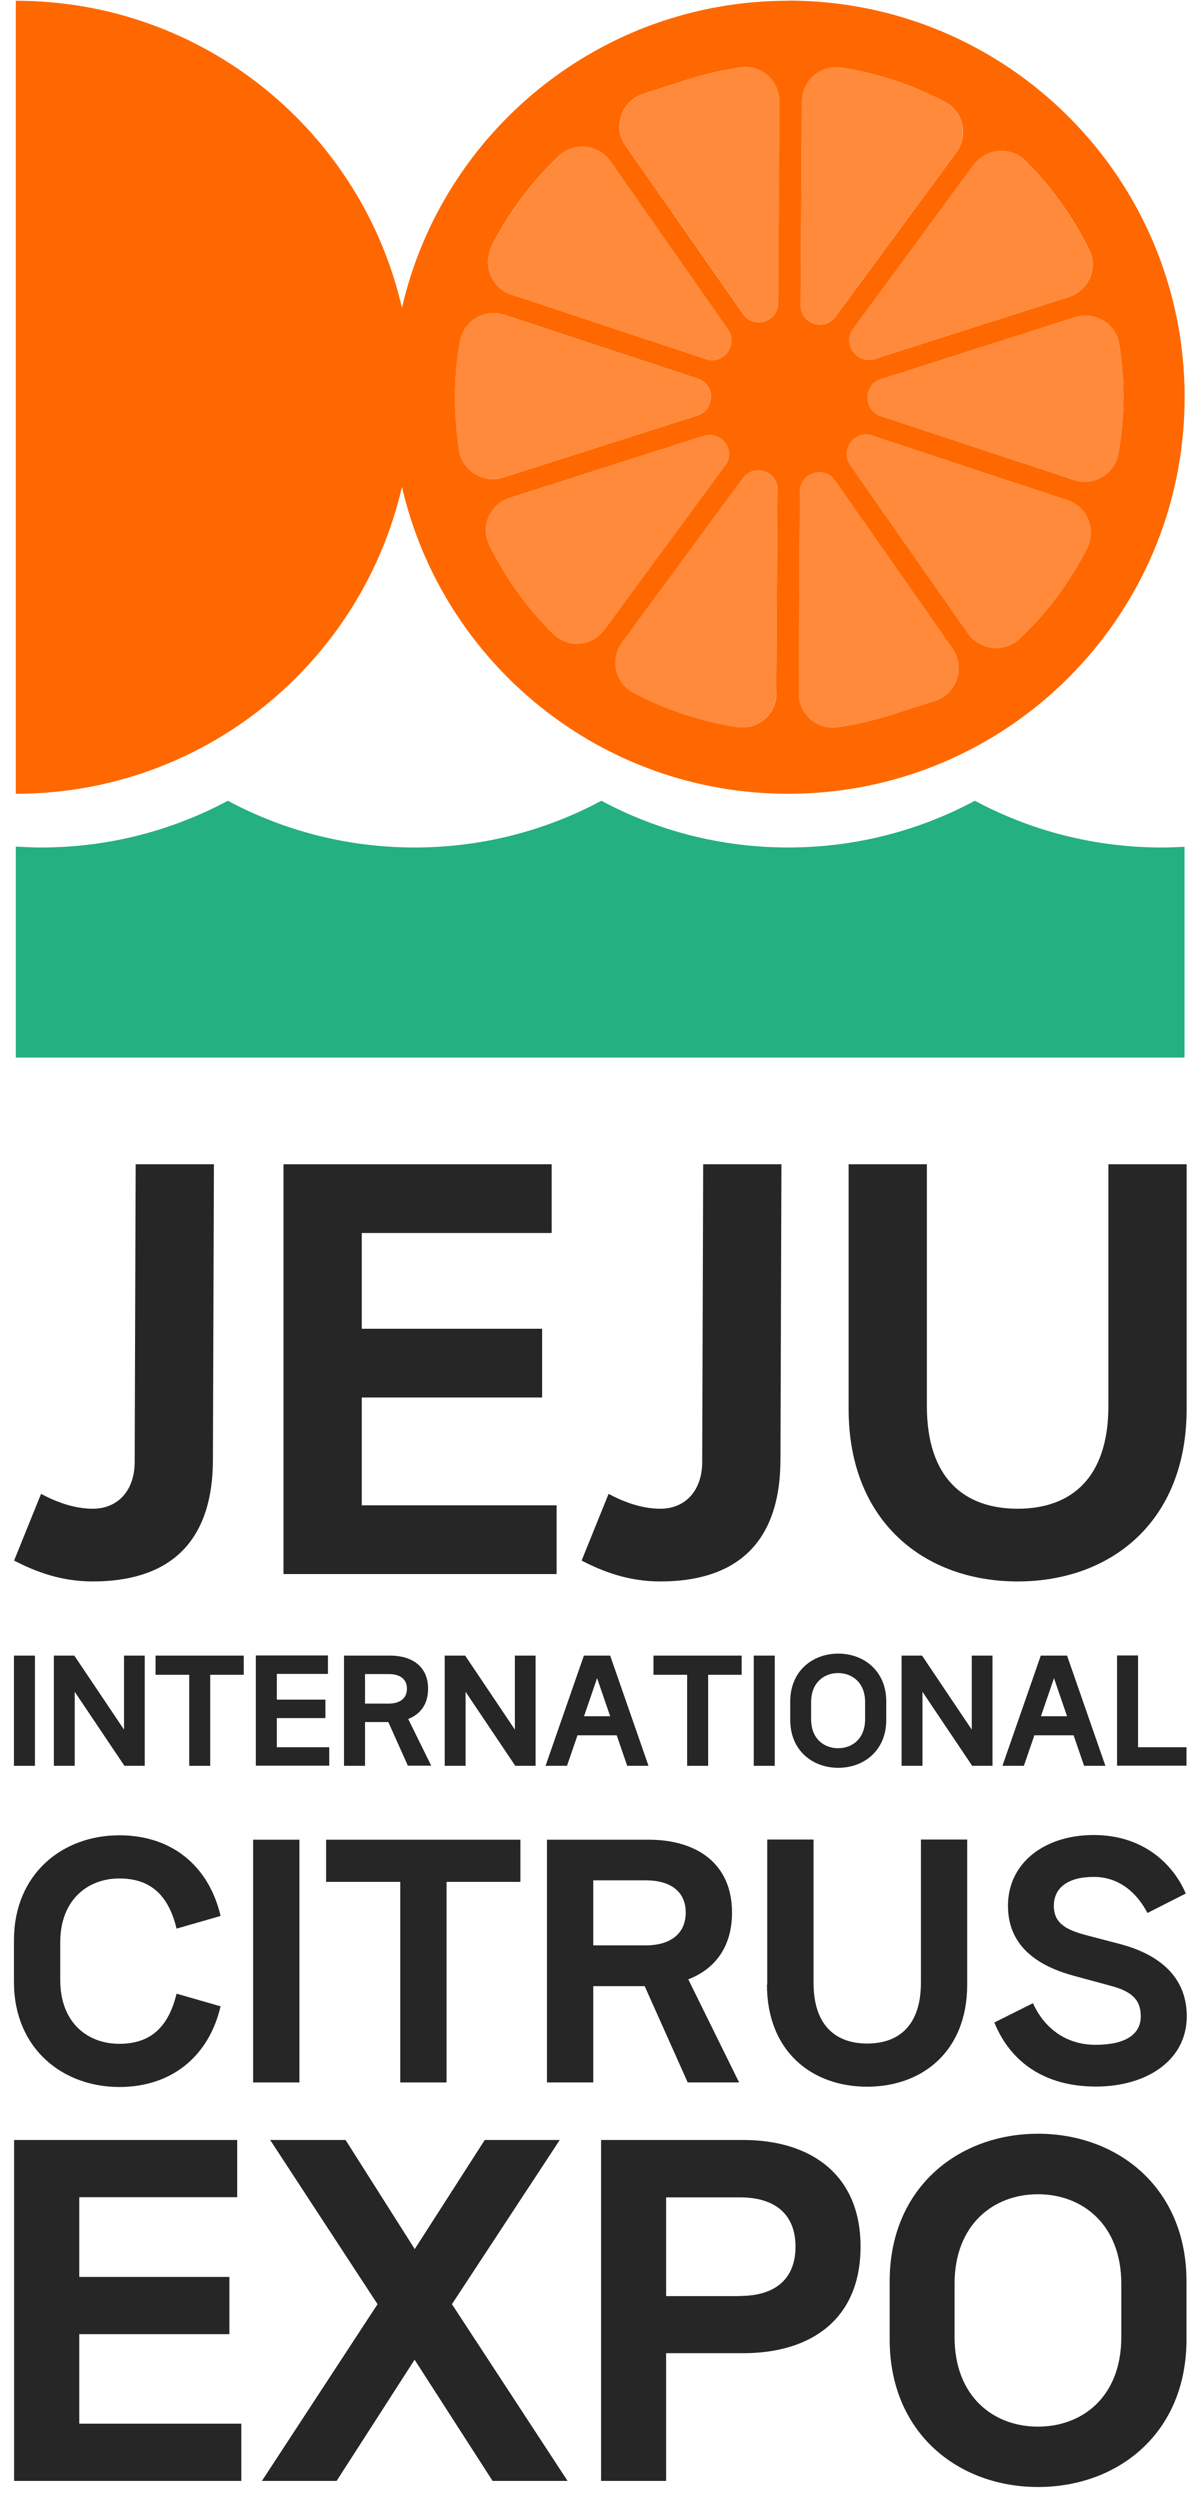
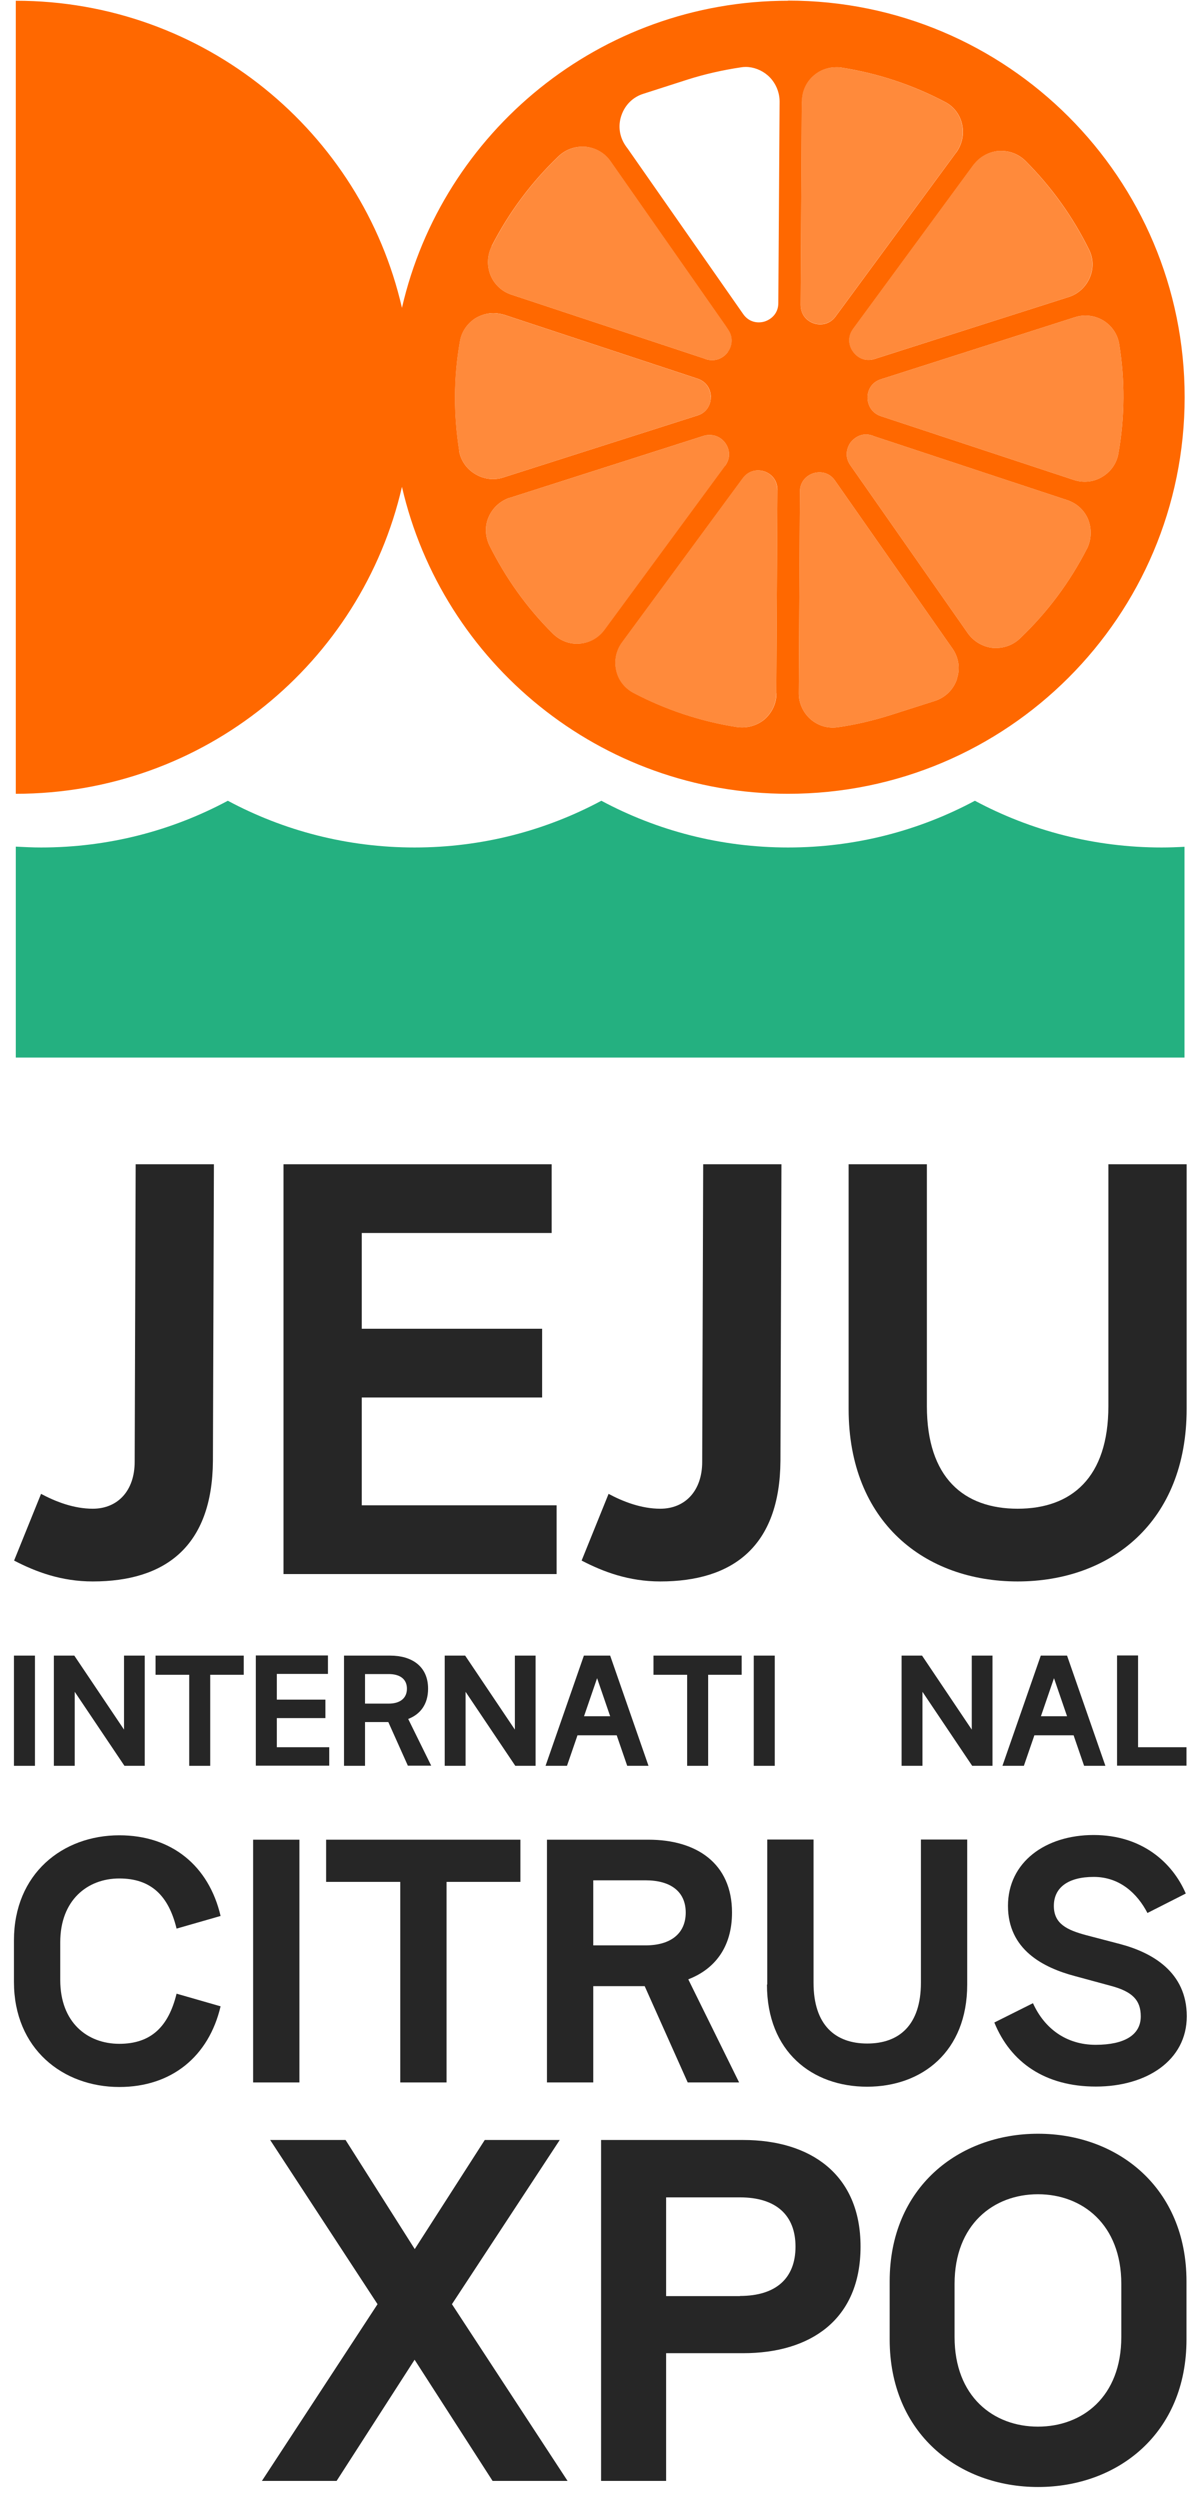
<svg xmlns="http://www.w3.org/2000/svg" width="84" height="176" viewBox="0 0 84 176" fill="none">
  <path d="M2.882 105.162C3.932 105.722 5.202 106.212 6.532 106.212C8.282 106.212 9.482 104.952 9.482 102.912L9.552 81.962H15.062L14.992 102.842C14.952 108.882 11.622 111.332 6.532 111.332C4.322 111.332 2.532 110.662 0.992 109.862L2.892 105.162H2.882Z" fill="#262626" />
  <path d="M25.472 105.972H39.192V110.812H19.962V81.962H38.842V86.802H25.472V93.542H38.172V98.382H25.472V105.962V105.972Z" fill="#262626" />
  <path d="M42.842 105.162C43.892 105.722 45.162 106.212 46.492 106.212C48.242 106.212 49.442 104.952 49.442 102.912L49.512 81.962H55.022L54.952 102.842C54.912 108.882 51.582 111.332 46.492 111.332C44.282 111.332 42.492 110.662 40.952 109.862L42.852 105.162H42.842Z" fill="#262626" />
  <path d="M59.752 99.192V81.962H65.262V98.982C65.262 104.032 67.862 106.212 71.652 106.212C75.442 106.212 78.042 104.032 78.042 98.982V81.962H83.552V99.192C83.552 107.162 78.182 111.332 71.652 111.332C65.122 111.332 59.752 107.152 59.752 99.192Z" fill="#262626" />
  <path d="M0.982 124.312V116.552H2.462V124.312H0.982Z" fill="#262626" />
  <path d="M3.792 124.312V116.552H5.232L8.732 121.762V116.552H10.192V124.312H8.762L5.262 119.102V124.312H3.802H3.792Z" fill="#262626" />
  <path d="M17.162 116.552V117.902H14.802V124.312H13.322V117.902H10.952V116.552H17.162Z" fill="#262626" />
  <path d="M19.492 123.002H23.182V124.302H18.012V116.542H23.092V117.842H19.492V119.652H22.912V120.952H19.492V122.992V123.002Z" fill="#262626" />
  <path d="M28.722 124.312L27.342 121.232H25.702V124.312H24.222V116.552H27.472C28.992 116.552 30.142 117.302 30.142 118.882C30.142 119.992 29.582 120.692 28.742 121.012L30.362 124.302H28.722V124.312ZM25.702 117.852V119.932H27.372C28.182 119.932 28.652 119.542 28.652 118.882C28.652 118.222 28.182 117.852 27.372 117.852H25.702Z" fill="#262626" />
  <path d="M31.312 124.312V116.552H32.752L36.252 121.762V116.552H37.712V124.312H36.282L32.782 119.102V124.312H31.322H31.312Z" fill="#262626" />
  <path d="M44.162 124.312L43.422 122.162H40.662L39.922 124.312H38.412L41.112 116.552H42.962L45.662 124.312H44.152H44.162ZM41.132 120.822H42.962L42.042 118.142L41.122 120.822H41.132Z" fill="#262626" />
  <path d="M52.222 116.552V117.902H49.862V124.312H48.382V117.902H46.012V116.552H52.222Z" fill="#262626" />
  <path d="M53.072 124.312V116.552H54.552V124.312H53.072Z" fill="#262626" />
-   <path d="M55.642 121.092V119.772C55.642 117.642 57.212 116.412 59.022 116.412C60.832 116.412 62.402 117.642 62.402 119.772V121.092C62.402 123.232 60.832 124.452 59.022 124.452C57.212 124.452 55.642 123.232 55.642 121.092ZM60.912 121.032V119.822C60.912 118.472 60.022 117.782 59.012 117.782C58.002 117.782 57.112 118.472 57.112 119.822V121.032C57.112 122.392 58.002 123.072 59.012 123.072C60.022 123.072 60.912 122.392 60.912 121.032Z" fill="#262626" />
  <path d="M63.482 124.312V116.552H64.922L68.422 121.762V116.552H69.882V124.312H68.452L64.952 119.102V124.312H63.492H63.482Z" fill="#262626" />
  <path d="M76.332 124.312L75.592 122.162H72.832L72.092 124.312H70.582L73.282 116.552H75.132L77.832 124.312H76.322H76.332ZM73.302 120.822H75.132L74.212 118.142L73.292 120.822H73.302Z" fill="#262626" />
  <path d="M80.132 123.002H83.542V124.302H78.652V116.542H80.132V123.002Z" fill="#262626" />
  <path d="M0.982 139.512V136.602C0.982 131.902 4.412 129.202 8.402 129.202C12.082 129.202 14.702 131.342 15.532 134.882L12.432 135.772C11.872 133.462 10.642 132.242 8.402 132.242C6.162 132.242 4.242 133.762 4.242 136.732V139.392C4.242 142.382 6.152 143.882 8.402 143.882C10.652 143.882 11.872 142.652 12.432 140.352L15.532 141.242C14.702 144.772 12.082 146.922 8.402 146.922C4.432 146.922 0.982 144.242 0.982 139.522V139.512Z" fill="#262626" />
  <path d="M17.822 146.602V129.512H21.082V146.602H17.822Z" fill="#262626" />
  <path d="M36.642 129.512V132.482H31.442V146.602H28.182V132.482H22.962V129.512H36.642Z" fill="#262626" />
  <path d="M48.422 146.602L45.392 139.822H41.772V146.602H38.512V129.512H45.662C49.012 129.512 51.542 131.152 51.542 134.642C51.542 137.092 50.312 138.632 48.462 139.342L52.042 146.602H48.422ZM41.772 132.382V136.952H45.452C47.242 136.952 48.282 136.102 48.282 134.642C48.282 133.182 47.242 132.372 45.452 132.372H41.772V132.382Z" fill="#262626" />
  <path d="M54.022 139.712V129.502H57.282V139.582C57.282 142.572 58.822 143.862 61.062 143.862C63.302 143.862 64.842 142.572 64.842 139.582V129.502H68.102V139.712C68.102 144.432 64.922 146.902 61.052 146.902C57.182 146.902 54.002 144.432 54.002 139.712H54.022Z" fill="#262626" />
  <path d="M72.732 141.022C73.542 142.812 75.082 143.952 77.142 143.952C79.202 143.952 80.322 143.242 80.322 141.952C80.322 140.812 79.742 140.202 78.182 139.792L75.712 139.122C73.442 138.522 70.972 137.252 70.972 134.172C70.972 131.092 73.612 129.182 77.002 129.182C80.392 129.182 82.552 131.112 83.492 133.302L80.792 134.672C80.082 133.302 78.842 132.132 77.012 132.132C75.182 132.132 74.202 132.902 74.202 134.172C74.202 135.442 75.142 135.872 76.472 136.232L78.842 136.852C81.132 137.452 83.562 138.832 83.562 141.942C83.562 145.052 80.732 146.892 77.162 146.892C73.592 146.892 71.152 145.192 70.012 142.382L72.752 141.012L72.732 141.022Z" fill="#262626" />
-   <path d="M5.572 170.622H16.992V174.652H0.992V150.652H16.702V154.682H5.582V160.292H16.152V164.322H5.582V170.632L5.572 170.622Z" fill="#262626" />
  <path d="M18.442 174.652L26.582 162.212L19.022 150.652H24.332L29.202 158.332L34.132 150.652H39.412L31.822 162.212L39.962 174.652H34.682L29.192 166.122L23.702 174.652H18.422H18.442Z" fill="#262626" />
  <path d="M60.592 158.162C60.592 163.332 57.032 165.662 52.332 165.662H46.902V174.652H42.322V150.652H52.332C57.032 150.652 60.592 153.042 60.592 158.152V158.162ZM52.102 161.632C54.642 161.632 56.012 160.382 56.012 158.162C56.012 155.942 54.642 154.692 52.102 154.692H46.902V161.642H52.102V161.632Z" fill="#262626" />
  <path d="M62.642 164.692V160.602C62.642 154.002 67.492 150.212 73.092 150.212C78.692 150.212 83.542 154.012 83.542 160.602V164.692C83.542 171.322 78.692 175.082 73.092 175.082C67.492 175.082 62.642 171.312 62.642 164.692ZM78.952 164.522V160.782C78.952 156.602 76.212 154.472 73.082 154.472C69.952 154.472 67.212 156.602 67.212 160.782V164.522C67.212 168.722 69.952 170.832 73.082 170.832C76.212 170.832 78.952 168.732 78.952 164.522Z" fill="#262626" />
  <path d="M81.792 59.662C77.042 59.662 72.562 58.472 68.642 56.372C64.722 58.472 60.252 59.662 55.492 59.662C50.732 59.662 46.262 58.472 42.342 56.372C38.422 58.472 33.952 59.662 29.192 59.662C24.432 59.662 19.962 58.472 16.042 56.372C12.122 58.472 7.652 59.662 2.892 59.662C2.292 59.662 1.702 59.632 1.112 59.602V74.452H83.402V59.612C82.872 59.642 82.332 59.662 81.792 59.662Z" fill="#24B080" />
  <path d="M67.342 10.712L67.322 10.732L58.842 22.262C58.412 22.852 57.772 22.902 57.322 22.762C56.852 22.612 56.372 22.192 56.372 21.442L56.452 7.132C56.452 6.422 56.762 5.752 57.302 5.302C57.732 4.932 58.292 4.732 58.872 4.732C58.992 4.732 59.132 4.732 59.262 4.762C61.802 5.162 64.252 5.972 66.542 7.182C67.142 7.492 67.582 8.062 67.732 8.752C67.892 9.432 67.732 10.152 67.332 10.722L67.342 10.712Z" fill="#FF8A3B" />
  <path d="M76.722 19.552C76.442 20.202 75.902 20.702 75.232 20.912L61.572 25.272C60.872 25.492 60.332 25.152 60.052 24.762C59.762 24.372 59.622 23.742 60.052 23.152L68.532 11.602L68.562 11.572C68.982 11.032 69.602 10.692 70.302 10.622H70.492C71.132 10.622 71.732 10.872 72.192 11.322C74.022 13.152 75.522 15.242 76.672 17.572C76.982 18.192 77.002 18.902 76.722 19.552Z" fill="#FF8A3B" />
  <path d="M67.382 47.812C67.132 48.542 66.572 49.102 65.832 49.342L62.762 50.322C61.502 50.722 60.232 51.022 58.962 51.202C58.262 51.292 57.612 51.092 57.082 50.642C56.542 50.172 56.232 49.492 56.242 48.782L56.322 34.612C56.322 33.872 56.822 33.452 57.282 33.312C57.742 33.172 58.382 33.232 58.802 33.842L66.922 45.452L67.062 45.652C67.512 46.292 67.622 47.082 67.372 47.802L67.382 47.812Z" fill="#FF8A3B" />
  <path d="M76.542 38.612C75.332 40.982 73.752 43.102 71.832 44.932C71.322 45.432 70.612 45.672 69.892 45.612C69.192 45.532 68.562 45.162 68.152 44.592L60.032 32.982L59.872 32.752C59.452 32.152 59.612 31.532 59.892 31.142C60.122 30.852 60.492 30.582 60.982 30.582C61.122 30.582 61.272 30.612 61.432 30.662C61.462 30.682 61.512 30.692 61.552 30.712L75.162 35.212C75.832 35.442 76.352 35.922 76.622 36.572C76.882 37.242 76.852 37.982 76.542 38.622V38.612Z" fill="#FF8A3B" />
  <path d="M78.752 31.902C78.642 32.602 78.222 33.202 77.622 33.562C77.022 33.932 76.292 34.012 75.622 33.792L62.032 29.302C61.332 29.072 61.082 28.462 61.082 27.982C61.082 27.502 61.332 26.912 62.042 26.692L75.682 22.332C75.912 22.252 76.182 22.212 76.412 22.212C76.862 22.212 77.312 22.332 77.702 22.572C78.292 22.942 78.692 23.532 78.802 24.212C79.222 26.772 79.202 29.362 78.752 31.902Z" fill="#FF8A3B" />
  <path d="M54.742 34.492L54.662 48.812C54.662 49.522 54.352 50.172 53.822 50.642C53.282 51.092 52.562 51.292 51.852 51.182C49.312 50.782 46.862 49.972 44.562 48.762C43.962 48.432 43.522 47.882 43.372 47.192C43.212 46.492 43.372 45.782 43.792 45.212L52.272 33.682C52.702 33.092 53.342 33.032 53.802 33.182C54.252 33.332 54.732 33.752 54.732 34.482L54.742 34.492Z" fill="#FF8A3B" />
  <path d="M51.072 32.802L42.592 44.332C42.172 44.902 41.542 45.262 40.822 45.312C40.122 45.372 39.442 45.112 38.932 44.612C37.102 42.802 35.602 40.692 34.452 38.382C34.162 37.762 34.122 37.032 34.402 36.402C34.682 35.752 35.212 35.272 35.872 35.042H35.902L49.542 30.682C49.692 30.632 49.832 30.622 49.972 30.622C50.472 30.622 50.852 30.882 51.072 31.192C51.352 31.582 51.492 32.202 51.052 32.802H51.072Z" fill="#FF8A3B" />
-   <path d="M54.902 7.152L54.812 21.332C54.812 22.072 54.312 22.482 53.852 22.632C53.402 22.772 52.752 22.712 52.332 22.102L44.212 10.472C44.162 10.412 44.122 10.352 44.072 10.282C43.622 9.642 43.512 8.852 43.762 8.132C44.012 7.392 44.572 6.832 45.312 6.602L48.392 5.612C49.612 5.222 50.902 4.932 52.172 4.742C52.292 4.722 52.402 4.712 52.512 4.712C53.072 4.712 53.632 4.932 54.062 5.302C54.592 5.762 54.902 6.452 54.902 7.142V7.152Z" fill="#FF8A3B" />
  <path d="M51.242 24.792C50.952 25.182 50.402 25.502 49.712 25.292C49.682 25.272 49.632 25.262 49.592 25.242L36.002 20.742C35.332 20.522 34.792 20.012 34.532 19.362C34.272 18.712 34.302 17.972 34.622 17.332C35.832 14.962 37.412 12.842 39.322 11.012C39.852 10.502 40.542 10.272 41.262 10.332C41.962 10.412 42.592 10.762 43.002 11.352L51.122 22.962L51.272 23.192C51.692 23.792 51.532 24.412 51.252 24.792H51.242Z" fill="#FF8A3B" />
  <path d="M55.492 0.052C42.252 0.052 31.142 9.292 28.302 21.672C25.462 9.292 14.372 0.052 1.112 0.052V55.882C14.362 55.882 25.452 46.662 28.302 34.272C31.152 46.652 42.252 55.882 55.492 55.882C70.912 55.882 83.412 43.392 83.412 27.962C83.412 12.532 70.922 0.042 55.492 0.042V0.052ZM34.612 17.332C35.822 14.962 37.402 12.842 39.312 11.012C39.842 10.502 40.532 10.272 41.252 10.332C41.952 10.412 42.582 10.762 42.992 11.352L51.112 22.962L51.262 23.192C51.682 23.792 51.522 24.412 51.242 24.792C50.952 25.182 50.402 25.502 49.712 25.292C49.682 25.272 49.632 25.262 49.592 25.242L36.002 20.742C35.332 20.522 34.792 20.012 34.532 19.362C34.272 18.712 34.302 17.972 34.622 17.332H34.612ZM32.332 31.722C31.932 29.182 31.932 26.592 32.382 24.052C32.492 23.352 32.912 22.752 33.512 22.382C33.902 22.162 34.322 22.042 34.752 22.042C35.012 22.042 35.262 22.092 35.512 22.162L49.102 26.652C49.802 26.882 50.052 27.472 50.052 27.952C50.052 28.432 49.802 29.042 49.102 29.252L35.442 33.612C34.772 33.832 34.042 33.732 33.442 33.362C32.842 33.002 32.432 32.402 32.322 31.722H32.332ZM40.822 45.312C40.122 45.372 39.442 45.112 38.932 44.612C37.102 42.802 35.602 40.692 34.452 38.382C34.162 37.762 34.122 37.032 34.402 36.402C34.682 35.752 35.212 35.272 35.872 35.042H35.902L49.542 30.682C49.692 30.632 49.832 30.622 49.972 30.622C50.472 30.622 50.852 30.882 51.072 31.192C51.352 31.582 51.492 32.202 51.052 32.802L42.572 44.332C42.152 44.902 41.522 45.262 40.802 45.312H40.822ZM54.672 48.812C54.672 49.522 54.362 50.172 53.832 50.642C53.292 51.092 52.572 51.292 51.862 51.182C49.322 50.782 46.872 49.972 44.572 48.762C43.972 48.432 43.532 47.882 43.382 47.192C43.222 46.492 43.382 45.782 43.802 45.212L52.282 33.682C52.712 33.092 53.352 33.032 53.812 33.182C54.262 33.332 54.742 33.752 54.742 34.482L54.662 48.802L54.672 48.812ZM54.802 21.332C54.802 22.072 54.302 22.482 53.842 22.632C53.392 22.772 52.742 22.712 52.322 22.102L44.202 10.472C44.152 10.412 44.112 10.352 44.062 10.282C43.612 9.642 43.502 8.852 43.752 8.132C44.002 7.392 44.562 6.832 45.302 6.602L48.382 5.612C49.602 5.222 50.892 4.932 52.162 4.742C52.282 4.722 52.392 4.712 52.502 4.712C53.062 4.712 53.622 4.932 54.052 5.302C54.582 5.762 54.892 6.452 54.892 7.142L54.802 21.322V21.332ZM68.572 11.572C68.992 11.032 69.612 10.692 70.312 10.622H70.502C71.142 10.622 71.742 10.872 72.202 11.322C74.032 13.152 75.532 15.242 76.682 17.572C76.992 18.192 77.012 18.902 76.732 19.552C76.452 20.202 75.912 20.702 75.242 20.912L61.582 25.272C60.882 25.492 60.342 25.152 60.062 24.762C59.772 24.372 59.632 23.742 60.062 23.152L68.542 11.602L68.572 11.572ZM56.462 7.132C56.462 6.422 56.772 5.752 57.312 5.302C57.742 4.932 58.302 4.732 58.882 4.732C59.002 4.732 59.142 4.732 59.272 4.762C61.812 5.162 64.262 5.972 66.552 7.182C67.152 7.492 67.592 8.062 67.742 8.752C67.902 9.432 67.742 10.152 67.342 10.722L67.322 10.742L58.842 22.272C58.412 22.862 57.772 22.912 57.322 22.772C56.852 22.622 56.372 22.202 56.372 21.452L56.452 7.142L56.462 7.132ZM67.382 47.812C67.132 48.542 66.572 49.102 65.832 49.342L62.762 50.322C61.502 50.722 60.232 51.022 58.962 51.202C58.262 51.292 57.612 51.092 57.082 50.642C56.542 50.172 56.232 49.492 56.242 48.782L56.322 34.612C56.322 33.872 56.822 33.452 57.282 33.312C57.742 33.172 58.382 33.232 58.802 33.842L66.922 45.452L67.062 45.652C67.512 46.292 67.622 47.082 67.372 47.802L67.382 47.812ZM76.542 38.612C75.332 40.982 73.752 43.102 71.832 44.932C71.322 45.432 70.612 45.672 69.892 45.612C69.192 45.532 68.562 45.162 68.152 44.592L60.032 32.982L59.872 32.752C59.452 32.152 59.612 31.532 59.892 31.142C60.122 30.852 60.492 30.582 60.982 30.582C61.122 30.582 61.272 30.612 61.432 30.662C61.462 30.682 61.512 30.692 61.552 30.712L75.162 35.212C75.832 35.442 76.352 35.922 76.622 36.572C76.882 37.242 76.852 37.982 76.542 38.622V38.612ZM77.622 33.562C77.022 33.932 76.292 34.012 75.622 33.792L62.032 29.302C61.332 29.072 61.082 28.462 61.082 27.982C61.082 27.502 61.332 26.912 62.042 26.692L75.682 22.332C75.912 22.252 76.182 22.212 76.412 22.212C76.862 22.212 77.312 22.332 77.702 22.572C78.292 22.942 78.692 23.532 78.802 24.212C79.222 26.772 79.202 29.362 78.752 31.902C78.642 32.602 78.222 33.202 77.622 33.562Z" fill="#FF6800" />
  <path d="M50.052 27.952C50.052 28.452 49.802 29.042 49.102 29.252L35.442 33.612C34.772 33.832 34.042 33.732 33.442 33.362C32.842 33.002 32.432 32.402 32.322 31.722C31.922 29.182 31.922 26.592 32.372 24.052C32.482 23.352 32.902 22.752 33.502 22.382C33.892 22.162 34.312 22.042 34.742 22.042C35.002 22.042 35.252 22.092 35.502 22.162L49.092 26.652C49.792 26.882 50.042 27.472 50.042 27.952H50.052Z" fill="#FF8A3B" />
</svg>